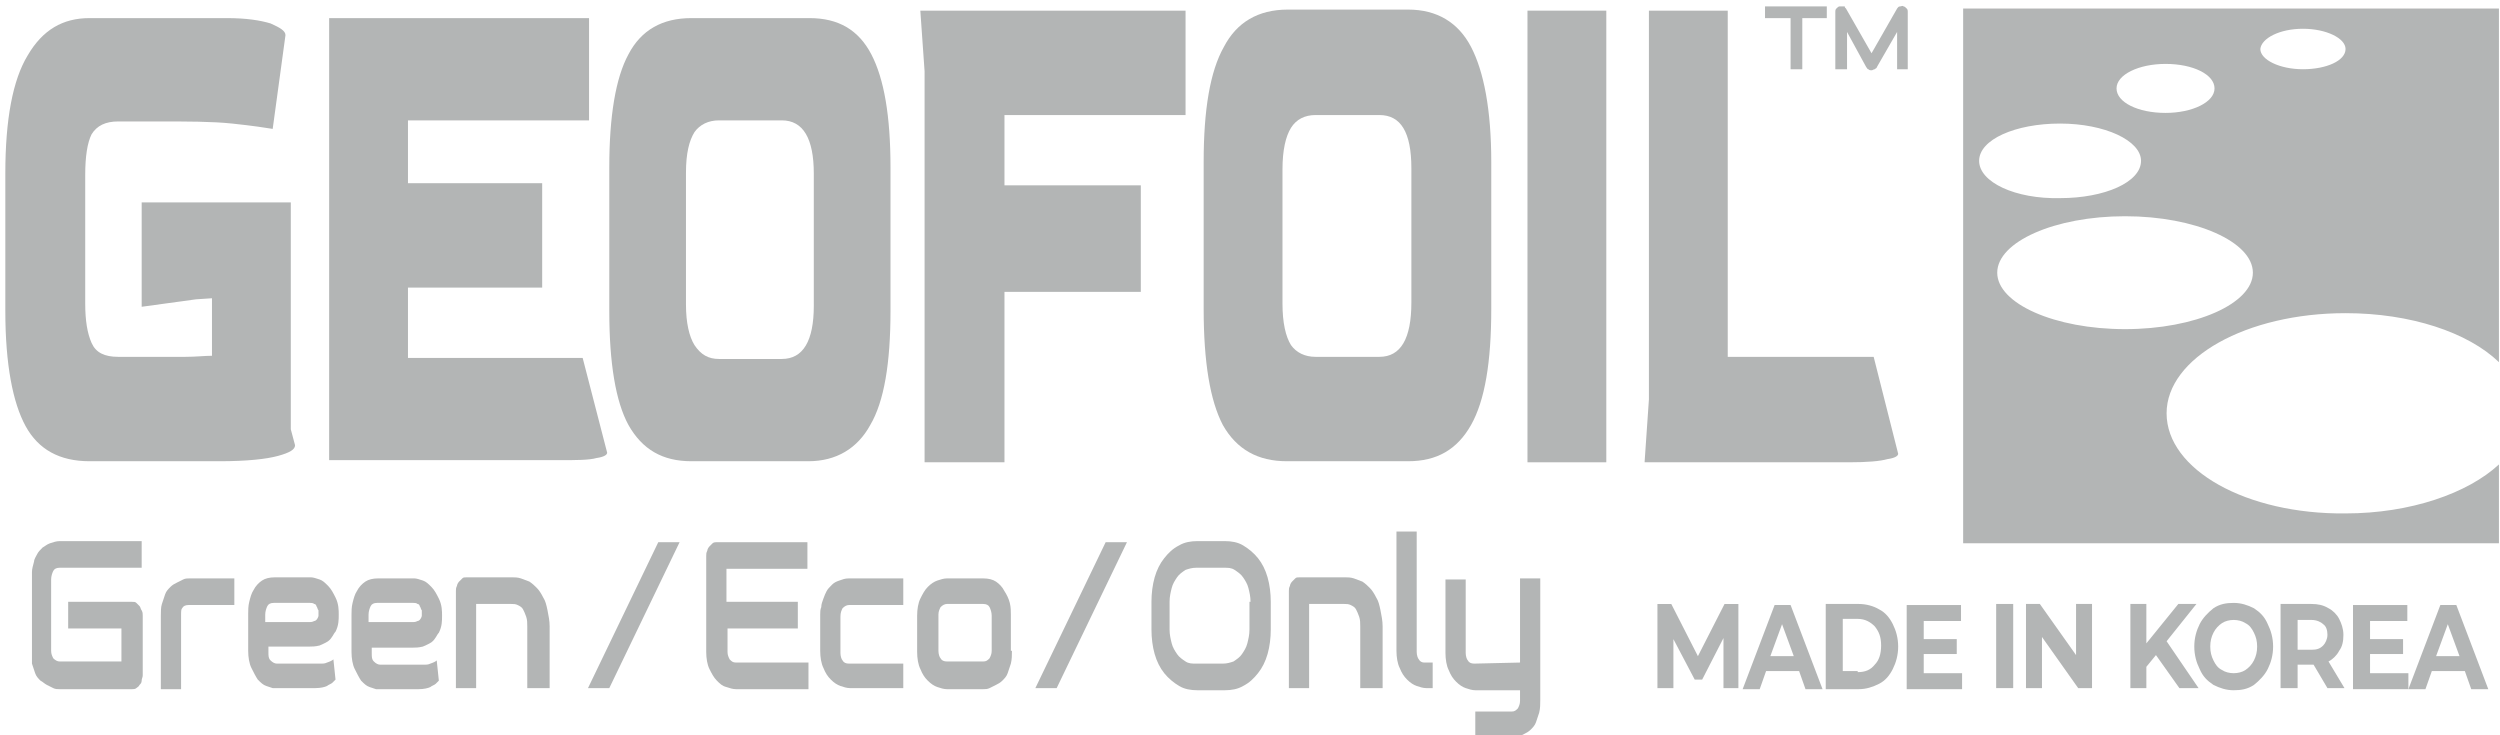
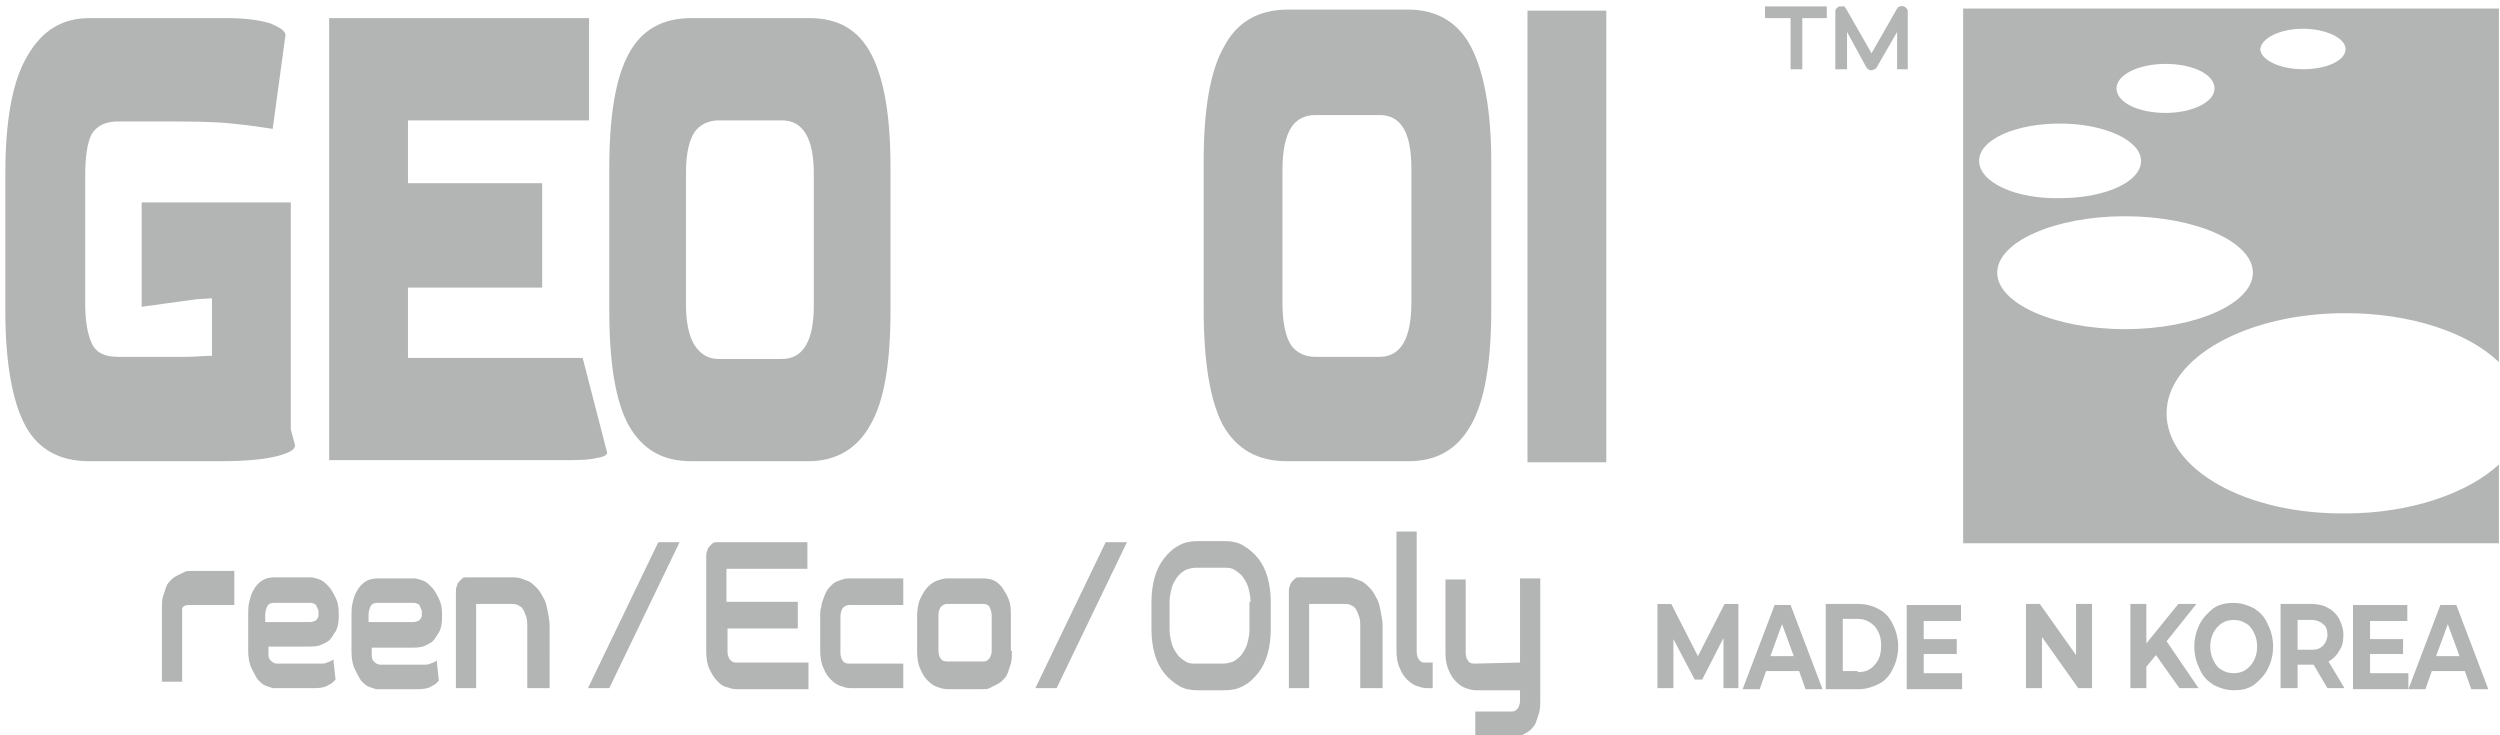
<svg xmlns="http://www.w3.org/2000/svg" version="1.1" id="레이어_1" x="0px" y="0px" viewBox="0 0 234.7 69" style="enable-background:new 0 0 234.7 69;" xml:space="preserve">
  <style type="text/css">
	.st0{fill:#B3B5B5;}
	.st1{fill:#B4B5B5;}
</style>
  <g>
    <path class="st0" d="M203.4,38.8c0-5.2,7.5-9.4,16.8-9.4c6.1,0,11.5,1.8,14.4,4.6V0.8h-50.3V51h50.3v-7.4   c-2.9,2.7-8.3,4.6-14.4,4.6C210.9,48.3,203.4,44.1,203.4,38.8z M216.2,2.7c2.2,0,4,0.9,4,1.9c0,1.1-1.8,1.9-4,1.9   c-2.2,0-4-0.9-4-1.9C212.3,3.6,214,2.7,216.2,2.7z M203.3,6c2.6,0,4.6,1,4.6,2.3c0,1.3-2.1,2.3-4.6,2.3c-2.6,0-4.6-1-4.6-2.3   C198.7,7,200.8,6,203.3,6z M185.8,15.1c0-2,3.4-3.5,7.6-3.5c4.2,0,7.6,1.6,7.6,3.5c0,2-3.4,3.5-7.6,3.5   C189.2,18.7,185.8,17.1,185.8,15.1z M187.5,25.6c0-2.9,5.4-5.3,12-5.3c6.6,0,12,2.4,12,5.3c0,2.9-5.4,5.3-12,5.3   C192.9,30.9,187.5,28.5,187.5,25.6z" />
    <path class="st0" d="M8.4,43.3c-2.8,0-4.8-1.1-6-3.3c-1.2-2.2-1.9-5.8-1.9-10.8V16.3c0-5.1,0.7-8.8,2.1-11.1C4,2.8,5.9,1.7,8.4,1.7   h12.9c1.8,0,3.1,0.2,4.1,0.5c0.9,0.4,1.4,0.7,1.4,1.1l-1.2,8.8c-0.6-0.1-1.9-0.3-3.8-0.5c-1.9-0.2-4.2-0.2-7.1-0.2h-3.6   c-1.2,0-2,0.4-2.5,1.2c-0.4,0.8-0.6,2.1-0.6,3.8v12.1c0,1.6,0.2,2.8,0.6,3.7c0.4,0.9,1.2,1.3,2.5,1.3h3.1c1.2,0,2.3,0,3.2,0   c1,0,1.8-0.1,2.5-0.1v-5.4l-1.5,0.1l-5.1,0.7v-9.8h14v21.3l0.4,1.5c0,0.4-0.5,0.7-1.6,1c-1.1,0.3-2.9,0.5-5.5,0.5H8.4z" />
    <path class="st0" d="M30.9,43.3V1.7h24.4v9.6h-17v5.9h12.6V27H38.3v6.6h16.4l2.3,8.9c0,0.2-0.3,0.4-1,0.5c-0.7,0.2-1.9,0.2-3.5,0.2   H30.9z" />
    <path class="st0" d="M64.9,43.3c-2.7,0-4.6-1.1-5.9-3.4c-1.2-2.2-1.8-5.8-1.8-10.7V15.7c0-4.8,0.6-8.4,1.8-10.6   c1.2-2.3,3.2-3.4,5.9-3.4H76c2.7,0,4.6,1.1,5.8,3.4c1.2,2.3,1.8,5.8,1.8,10.6v13.5c0,4.9-0.6,8.5-1.9,10.7   c-1.2,2.2-3.2,3.4-5.8,3.4H64.9z M67.5,33.7h5.9c2,0,3-1.7,3-5V16.3c0-3.3-1-5-3-5h-5.9c-1,0-1.8,0.4-2.3,1.1   c-0.5,0.8-0.8,2-0.8,3.8v12.4c0,1.7,0.3,3,0.8,3.8C65.8,33.3,66.5,33.7,67.5,33.7z" />
-     <path class="st0" d="M86.8,43.3V6.7L86.4,1h24.9v9.8h-17v6.6h12.8v10H94.3v16H86.8z" />
    <path class="st0" d="M120.8,43.3c-2.7,0-4.7-1.1-6-3.4C113.6,37.6,113,34,113,29V15.2c0-4.9,0.6-8.5,1.9-10.8   c1.2-2.3,3.2-3.5,6-3.5h11.3c2.7,0,4.7,1.2,5.9,3.5c1.2,2.3,1.9,5.9,1.9,10.8V29c0,5-0.6,8.6-1.9,10.9c-1.3,2.3-3.2,3.4-5.9,3.4   H120.8z M123.5,33.5h6c2,0,3-1.7,3-5.1V15.8c0-3.4-1-5-3-5h-6c-1,0-1.8,0.4-2.3,1.2c-0.5,0.8-0.8,2.1-0.8,3.9v12.6   c0,1.8,0.3,3.1,0.8,3.9C121.7,33.1,122.5,33.5,123.5,33.5z" />
-     <path class="st0" d="M154.4,43.3l0.4-5.8V1h7.4v32.5h13.7l2.3,9.1c0,0.2-0.3,0.4-1,0.5c-0.7,0.2-1.9,0.3-3.6,0.3H154.4z" />
    <path class="st0" d="M143.4,43.3V1h7.4v42.4H143.4z" />
    <g>
      <path class="st0" d="M171.6,1.7h-2.4v4.8h-1.1V1.7h-2.4V0.6h5.8V1.7z" />
      <path class="st0" d="M179.2,6.5h-1.1V3l-1.9,3.3c0,0.1-0.1,0.1-0.2,0.2c-0.1,0-0.2,0.1-0.3,0.1c-0.1,0-0.2,0-0.3-0.1    c-0.1,0-0.1-0.1-0.2-0.2L173.4,3v3.5h-1.1V1.1c0-0.1,0-0.2,0.1-0.3c0.1-0.1,0.2-0.2,0.3-0.2c0.1,0,0.1,0,0.2,0c0.1,0,0.1,0,0.2,0    c0.1,0,0.1,0,0.1,0.1c0,0,0.1,0.1,0.1,0.1l2.4,4.2l2.4-4.2c0.1-0.1,0.1-0.2,0.3-0.2c0.1,0,0.2-0.1,0.3,0c0.1,0,0.2,0.1,0.3,0.2    c0.1,0.1,0.1,0.2,0.1,0.3V6.5z" />
    </g>
    <g>
      <path class="st0" d="M161.8,64.6l0-4.7l-2,3.9h-0.7l-2-3.8v4.6h-1.5v-7.9h1.3l2.5,4.9l2.5-4.9h1.3l0,7.9H161.8z" />
      <path class="st0" d="M168.9,63h-3.1l-0.6,1.7h-1.6l3-7.9h1.5l3,7.9h-1.6L168.9,63z M168.4,61.6l-1.1-3l-1.1,3H168.4z" />
      <path class="st0" d="M171.4,56.7h3.1c0.7,0,1.4,0.2,1.9,0.5c0.6,0.3,1,0.8,1.3,1.4c0.3,0.6,0.5,1.3,0.5,2.1c0,0.8-0.2,1.5-0.5,2.1    c-0.3,0.6-0.7,1.1-1.3,1.4c-0.6,0.3-1.2,0.5-1.9,0.5h-3.1V56.7z M174.4,63.1c0.7,0,1.2-0.2,1.6-0.7c0.4-0.4,0.6-1,0.6-1.8    c0-0.8-0.2-1.3-0.6-1.8c-0.4-0.4-0.9-0.7-1.6-0.7H173v4.9H174.4z" />
      <path class="st0" d="M184.2,63.2v1.5H179v-7.9h5.1v1.5h-3.5v1.7h3.1v1.4h-3.1v1.8H184.2z" />
-       <path class="st0" d="M187.4,56.7h1.6v7.9h-1.6V56.7z" />
      <path class="st0" d="M196.4,56.7v7.9h-1.3l-3.4-4.8v4.8h-1.5v-7.9h1.3l3.4,4.8v-4.8H196.4z" />
      <path class="st0" d="M202.4,61.5l-0.9,1.1v2H200v-7.9h1.5v3.7l3-3.7h1.7l-2.8,3.5l3,4.4h-1.8L202.4,61.5z" />
      <path class="st0" d="M207.8,64.3c-0.6-0.4-1-0.8-1.3-1.5c-0.3-0.6-0.5-1.3-0.5-2.1c0-0.8,0.2-1.5,0.5-2.1c0.3-0.6,0.8-1.1,1.3-1.5    c0.6-0.4,1.2-0.5,1.9-0.5c0.7,0,1.3,0.2,1.9,0.5c0.6,0.4,1,0.8,1.3,1.5c0.3,0.6,0.5,1.3,0.5,2.1c0,0.8-0.2,1.5-0.5,2.1    c-0.3,0.6-0.8,1.1-1.3,1.5c-0.6,0.4-1.2,0.5-1.9,0.5C209,64.8,208.4,64.6,207.8,64.3z M210.8,62.9c0.3-0.2,0.6-0.5,0.8-0.9    c0.2-0.4,0.3-0.8,0.3-1.3c0-0.5-0.1-0.9-0.3-1.3c-0.2-0.4-0.4-0.7-0.8-0.9c-0.3-0.2-0.7-0.3-1.1-0.3c-0.4,0-0.8,0.1-1.1,0.3    c-0.3,0.2-0.6,0.5-0.8,0.9c-0.2,0.4-0.3,0.8-0.3,1.3c0,0.5,0.1,0.9,0.3,1.3c0.2,0.4,0.4,0.7,0.8,0.9c0.3,0.2,0.7,0.3,1.1,0.3    C210.1,63.2,210.5,63.1,210.8,62.9z" />
      <path class="st0" d="M218.5,64.6l-1.3-2.2h-0.1h-1.4v2.2h-1.6v-7.9h2.9c0.6,0,1.1,0.1,1.6,0.4c0.4,0.2,0.8,0.6,1,1    c0.2,0.4,0.4,0.9,0.4,1.5c0,0.6-0.1,1.1-0.4,1.5c-0.2,0.4-0.6,0.8-1,1l1.5,2.5H218.5z M218.1,58.6c-0.2-0.2-0.6-0.4-1.1-0.4h-1.3    V61h1.3c0.5,0,0.8-0.1,1.1-0.4c0.2-0.2,0.4-0.6,0.4-1C218.5,59.2,218.4,58.8,218.1,58.6z" />
      <path class="st0" d="M226.1,63.2v1.5h-5.2v-7.9h5.1v1.5h-3.5v1.7h3.1v1.4h-3.1v1.8H226.1z" />
      <path class="st0" d="M231.4,63h-3.1l-0.6,1.7h-1.6l3-7.9h1.5l3,7.9H232L231.4,63z M230.9,61.6l-1.1-3l-1.1,3H230.9z" />
    </g>
-     <path class="st0" d="M3,62.3c0.1,0.3,0.2,0.6,0.3,0.9c0.1,0.3,0.3,0.5,0.5,0.7C4,64,4.2,64.2,4.4,64.3c0.2,0.1,0.4,0.2,0.6,0.3   c0.2,0.1,0.4,0.1,0.6,0.1h6.8c0.1,0,0.3,0,0.4-0.1c0.1-0.1,0.2-0.1,0.3-0.3c0.1-0.1,0.2-0.2,0.2-0.4c0-0.2,0.1-0.3,0.1-0.5v-5.6   c0-0.2,0-0.3-0.1-0.5c-0.1-0.1-0.1-0.3-0.2-0.4c-0.1-0.1-0.2-0.2-0.3-0.3c-0.1-0.1-0.2-0.1-0.4-0.1h-6V59h5v3.1H5.6   c-0.2,0-0.4-0.1-0.6-0.3c-0.1-0.2-0.2-0.4-0.2-0.7v-6.7c0-0.3,0.1-0.6,0.2-0.8c0.1-0.2,0.3-0.3,0.6-0.3h7.7v-2.5H5.6   c-0.3,0-0.6,0.1-0.9,0.2c-0.3,0.1-0.5,0.3-0.7,0.4c-0.2,0.2-0.4,0.4-0.5,0.6c-0.1,0.2-0.3,0.5-0.3,0.7C3.1,53.1,3,53.4,3,53.7   L3,62.3z" />
-     <path class="st0" d="M22,56.8h-4.3c-0.3,0-0.5,0.1-0.6,0.3C17,57.2,17,57.4,17,57.8v6.9h-1.9v-6.9c0-0.4,0-0.8,0.1-1.1   c0.1-0.3,0.2-0.6,0.3-0.9c0.1-0.3,0.3-0.5,0.5-0.7c0.2-0.2,0.4-0.3,0.6-0.4c0.2-0.1,0.4-0.2,0.6-0.3c0.2-0.1,0.4-0.1,0.6-0.1H22   V56.8z" />
+     <path class="st0" d="M22,56.8h-4.3c-0.3,0-0.5,0.1-0.6,0.3v6.9h-1.9v-6.9c0-0.4,0-0.8,0.1-1.1   c0.1-0.3,0.2-0.6,0.3-0.9c0.1-0.3,0.3-0.5,0.5-0.7c0.2-0.2,0.4-0.3,0.6-0.4c0.2-0.1,0.4-0.2,0.6-0.3c0.2-0.1,0.4-0.1,0.6-0.1H22   V56.8z" />
    <path class="st0" d="M51.4,64.6h-1.9v-5.8c0-0.3,0-0.6-0.1-0.9c-0.1-0.3-0.2-0.5-0.3-0.7c-0.1-0.2-0.3-0.3-0.5-0.4   c-0.2-0.1-0.4-0.1-0.6-0.1h-3.3v7.9h-1.9v-9.1c0-0.2,0-0.3,0.1-0.5c0-0.1,0.1-0.3,0.2-0.4c0.1-0.1,0.2-0.2,0.3-0.3   c0.1-0.1,0.2-0.1,0.4-0.1h4.3c0.2,0,0.5,0,0.8,0.1c0.3,0.1,0.5,0.2,0.8,0.3c0.3,0.2,0.5,0.4,0.7,0.6c0.2,0.2,0.4,0.5,0.6,0.9   c0.2,0.3,0.3,0.7,0.4,1.2c0.1,0.5,0.2,1,0.2,1.5V64.6z" />
    <path class="st0" d="M63.8,50.9l-6.6,13.7h-2l6.6-13.7H63.8z" />
    <path class="st0" d="M74.9,59v-2.5h-6.7v-3.1h7.6v-2.5h-8.5c-0.1,0-0.3,0-0.4,0.1c-0.1,0.1-0.2,0.2-0.3,0.3   c-0.1,0.1-0.2,0.3-0.2,0.4c-0.1,0.2-0.1,0.3-0.1,0.5v9c0,0.6,0.1,1.2,0.3,1.6c0.2,0.4,0.4,0.8,0.7,1.1c0.3,0.3,0.5,0.5,0.9,0.6   c0.3,0.1,0.6,0.2,0.9,0.2h6.8v-2.5h-6.8c-0.3,0-0.4-0.1-0.6-0.3c-0.1-0.2-0.2-0.4-0.2-0.7V59H74.9z" />
    <path class="st0" d="M84.9,64.6h-5.1c-0.3,0-0.6-0.1-0.9-0.2c-0.3-0.1-0.6-0.3-0.9-0.6c-0.3-0.3-0.5-0.6-0.7-1.1   c-0.2-0.4-0.3-1-0.3-1.6v-3.4c0-0.2,0-0.5,0.1-0.7c0-0.3,0.1-0.5,0.2-0.8c0.1-0.3,0.2-0.5,0.3-0.7c0.1-0.2,0.3-0.4,0.5-0.6   c0.2-0.2,0.4-0.3,0.7-0.4c0.3-0.1,0.5-0.2,0.9-0.2h5.1v2.5h-5.1c-0.2,0-0.4,0.1-0.6,0.3c-0.1,0.2-0.2,0.4-0.2,0.8v3.4   c0,0.3,0.1,0.6,0.2,0.7c0.1,0.2,0.3,0.3,0.6,0.3h5.1V64.6z" />
    <path class="st0" d="M95,61.1c0,0.4,0,0.8-0.1,1.2c-0.1,0.3-0.2,0.6-0.3,0.9c-0.1,0.3-0.3,0.5-0.5,0.7c-0.2,0.2-0.4,0.3-0.6,0.4   c-0.2,0.1-0.4,0.2-0.6,0.3c-0.2,0.1-0.4,0.1-0.6,0.1h-3.4c-0.3,0-0.6-0.1-0.9-0.2c-0.3-0.1-0.6-0.3-0.9-0.6   c-0.3-0.3-0.5-0.6-0.7-1.1c-0.2-0.4-0.3-1-0.3-1.6v-3.4c0-0.6,0.1-1.2,0.3-1.6c0.2-0.4,0.4-0.8,0.7-1.1c0.3-0.3,0.6-0.5,0.9-0.6   c0.3-0.1,0.6-0.2,0.9-0.2h3.4c0.5,0,0.9,0.1,1.2,0.3c0.3,0.2,0.6,0.5,0.8,0.9c0.2,0.3,0.4,0.7,0.5,1.1c0.1,0.4,0.1,0.8,0.1,1.1   V61.1z M93.1,57.8c0-0.3-0.1-0.6-0.2-0.8c-0.1-0.2-0.3-0.3-0.6-0.3h-3.4c-0.2,0-0.4,0.1-0.6,0.3c-0.1,0.2-0.2,0.4-0.2,0.7v3.4   c0,0.3,0.1,0.6,0.2,0.7c0.1,0.2,0.3,0.3,0.6,0.3h3.4c0.3,0,0.4-0.1,0.6-0.3c0.1-0.2,0.2-0.4,0.2-0.7V57.8z" />
    <path class="st0" d="M105.8,50.9l-6.6,13.7h-2l6.6-13.7H105.8z" />
    <path class="st0" d="M119.3,59.1c0,0.8-0.1,1.6-0.3,2.3c-0.2,0.7-0.5,1.3-0.9,1.8c-0.4,0.5-0.8,0.9-1.4,1.2   c-0.5,0.3-1.1,0.4-1.7,0.4h-2.6c-0.6,0-1.2-0.1-1.7-0.4c-0.5-0.3-1-0.7-1.4-1.2c-0.4-0.5-0.7-1.1-0.9-1.8c-0.2-0.7-0.3-1.5-0.3-2.3   v-2.6c0-0.8,0.1-1.6,0.3-2.3c0.2-0.7,0.5-1.3,0.9-1.8c0.4-0.5,0.8-0.9,1.4-1.2c0.5-0.3,1.1-0.4,1.7-0.4h2.6c0.6,0,1.2,0.1,1.7,0.4   c0.5,0.3,1,0.7,1.4,1.2c0.4,0.5,0.7,1.1,0.9,1.8c0.2,0.7,0.3,1.5,0.3,2.3V59.1z M117.4,56.5c0-0.5-0.1-0.9-0.2-1.3   c-0.1-0.4-0.3-0.7-0.5-1c-0.2-0.3-0.5-0.5-0.8-0.7c-0.3-0.2-0.6-0.2-1-0.2h-2.6c-0.4,0-0.7,0.1-1,0.2c-0.3,0.2-0.6,0.4-0.8,0.7   c-0.2,0.3-0.4,0.6-0.5,1c-0.1,0.4-0.2,0.8-0.2,1.3v2.6c0,0.5,0.1,0.9,0.2,1.3c0.1,0.4,0.3,0.7,0.5,1c0.2,0.3,0.5,0.5,0.8,0.7   c0.3,0.2,0.6,0.2,1,0.2h2.5c0.4,0,0.7-0.1,1-0.2c0.3-0.2,0.6-0.4,0.8-0.7c0.2-0.3,0.4-0.6,0.5-1c0.1-0.4,0.2-0.8,0.2-1.3V56.5z" />
    <path class="st0" d="M129.6,64.6h-1.9v-5.8c0-0.3,0-0.6-0.1-0.9c-0.1-0.3-0.2-0.5-0.3-0.7c-0.1-0.2-0.3-0.3-0.5-0.4   c-0.2-0.1-0.4-0.1-0.6-0.1h-3.3v7.9h-1.9v-9.1c0-0.2,0-0.3,0.1-0.5c0-0.1,0.1-0.3,0.2-0.4c0.1-0.1,0.2-0.2,0.3-0.3   c0.1-0.1,0.2-0.1,0.4-0.1h4.3c0.2,0,0.5,0,0.8,0.1c0.3,0.1,0.5,0.2,0.8,0.3c0.3,0.2,0.5,0.4,0.7,0.6c0.2,0.2,0.4,0.5,0.6,0.9   c0.2,0.3,0.3,0.7,0.4,1.2c0.1,0.5,0.2,1,0.2,1.5V64.6z" />
    <path class="st0" d="M134.7,64.6h-0.8c-0.3,0-0.6-0.1-0.9-0.2c-0.3-0.1-0.6-0.3-0.9-0.6c-0.3-0.3-0.5-0.6-0.7-1.1   c-0.2-0.4-0.3-1-0.3-1.6V49.9h1.9v11.3c0,0.3,0.1,0.6,0.2,0.7c0.1,0.2,0.3,0.3,0.5,0.3h0.8V64.6z" />
    <path class="st0" d="M142.7,62.2v-7.9h1.9v11.4c0,0.4,0,0.8-0.1,1.2c-0.1,0.3-0.2,0.6-0.3,0.9c-0.1,0.3-0.3,0.5-0.5,0.7   c-0.2,0.2-0.4,0.3-0.6,0.4c-0.2,0.1-0.4,0.2-0.6,0.3c-0.2,0.1-0.4,0.1-0.6,0.1h-3.4v-2.5h3.4c0.3,0,0.4-0.1,0.6-0.3   c0.1-0.2,0.2-0.4,0.2-0.7v-1l0,0h-4.2c-0.3,0-0.6-0.1-0.9-0.2c-0.3-0.1-0.6-0.3-0.9-0.6c-0.3-0.3-0.5-0.6-0.7-1.1   c-0.2-0.4-0.3-1-0.3-1.6v-6.9h1.9v6.9c0,0.3,0.1,0.6,0.2,0.7c0.1,0.2,0.3,0.3,0.6,0.3L142.7,62.2" />
    <g>
      <g>
        <path class="st1" d="M25.2,60.7h3.9c0.2,0,0.5,0,0.9-0.1c0.2-0.1,0.5-0.2,0.8-0.4c0.4-0.3,0.5-0.7,0.7-0.9     c0.3-0.6,0.3-1.1,0.3-1.6c0-0.4,0-1-0.3-1.6c-0.2-0.4-0.4-0.8-0.7-1.1c-0.3-0.3-0.5-0.5-0.8-0.6c-0.3-0.1-0.6-0.2-0.8-0.2h-3.4     c-0.5,0-0.9,0.1-1.2,0.3c-0.3,0.2-0.6,0.5-0.8,0.9c-0.2,0.3-0.3,0.7-0.4,1.1c-0.1,0.4-0.1,0.8-0.1,1.1v3.5c0,0.6,0.1,1.2,0.3,1.6     c0.2,0.4,0.4,0.8,0.6,1.1c0.3,0.3,0.5,0.5,0.8,0.6c0.3,0.1,0.6,0.2,0.6,0.2h2.2l1.8,0c0.5,0,0.9-0.1,1.1-0.2     c0.1-0.1,0.4-0.2,0.5-0.3c0,0,0,0,0,0c0,0,0.2-0.2,0.3-0.3l-0.2-1.9c-0.1,0.1-0.3,0.2-0.6,0.3c-0.2,0.1-0.4,0.1-0.5,0.1l-4.2,0     c-0.2,0-0.4-0.1-0.6-0.3c-0.2-0.2-0.2-0.4-0.2-0.8v-0.5L25.2,60.7z M24.9,58.4l0-0.7c0-0.3,0.1-0.6,0.2-0.8     c0.1-0.2,0.3-0.3,0.6-0.3h3.4c0.1,0,0.3,0,0.4,0.1c0.1,0,0.2,0.1,0.2,0.2c0.1,0.1,0.1,0.3,0.2,0.4c0,0.2,0,0.4,0,0.5     c0,0.1-0.1,0.3-0.2,0.4c-0.1,0.1-0.2,0.1-0.2,0.1c-0.2,0.1-0.3,0.1-0.4,0.1L24.9,58.4z" />
      </g>
    </g>
    <g>
      <g>
        <path class="st1" d="M34.9,60.8h3.9c0.2,0,0.5,0,0.9-0.1c0.2-0.1,0.5-0.2,0.8-0.4c0.4-0.3,0.5-0.7,0.7-0.9     c0.3-0.6,0.3-1.1,0.3-1.6c0-0.4,0-1-0.3-1.6c-0.2-0.4-0.4-0.8-0.7-1.1c-0.3-0.3-0.5-0.5-0.8-0.6c-0.3-0.1-0.6-0.2-0.8-0.2h-3.4     c-0.5,0-0.9,0.1-1.2,0.3c-0.3,0.2-0.6,0.5-0.8,0.9c-0.2,0.3-0.3,0.7-0.4,1.1c-0.1,0.4-0.1,0.8-0.1,1.1v3.5c0,0.6,0.1,1.2,0.3,1.6     c0.2,0.4,0.4,0.8,0.6,1.1c0.3,0.3,0.5,0.5,0.8,0.6c0.3,0.1,0.6,0.2,0.6,0.2h2.2l1.8,0c0.5,0,0.9-0.1,1.1-0.2     c0.1-0.1,0.4-0.2,0.5-0.3c0,0,0,0,0,0c0,0,0.2-0.2,0.3-0.3l-0.2-1.9c-0.1,0.1-0.3,0.2-0.6,0.3c-0.2,0.1-0.4,0.1-0.5,0.1l-4.2,0     c-0.2,0-0.4-0.1-0.6-0.3c-0.2-0.2-0.2-0.4-0.2-0.8v-0.5L34.9,60.8z M34.6,58.4l0-0.7c0-0.3,0.1-0.6,0.2-0.8     c0.1-0.2,0.3-0.3,0.6-0.3h3.4c0.1,0,0.3,0,0.4,0.1c0.1,0,0.2,0.1,0.2,0.2c0.1,0.1,0.1,0.3,0.2,0.4c0,0.2,0,0.4,0,0.5     c0,0.1-0.1,0.3-0.2,0.4c-0.1,0.1-0.2,0.1-0.2,0.1c-0.2,0.1-0.3,0.1-0.4,0.1L34.6,58.4z" />
      </g>
    </g>
  </g>
</svg>